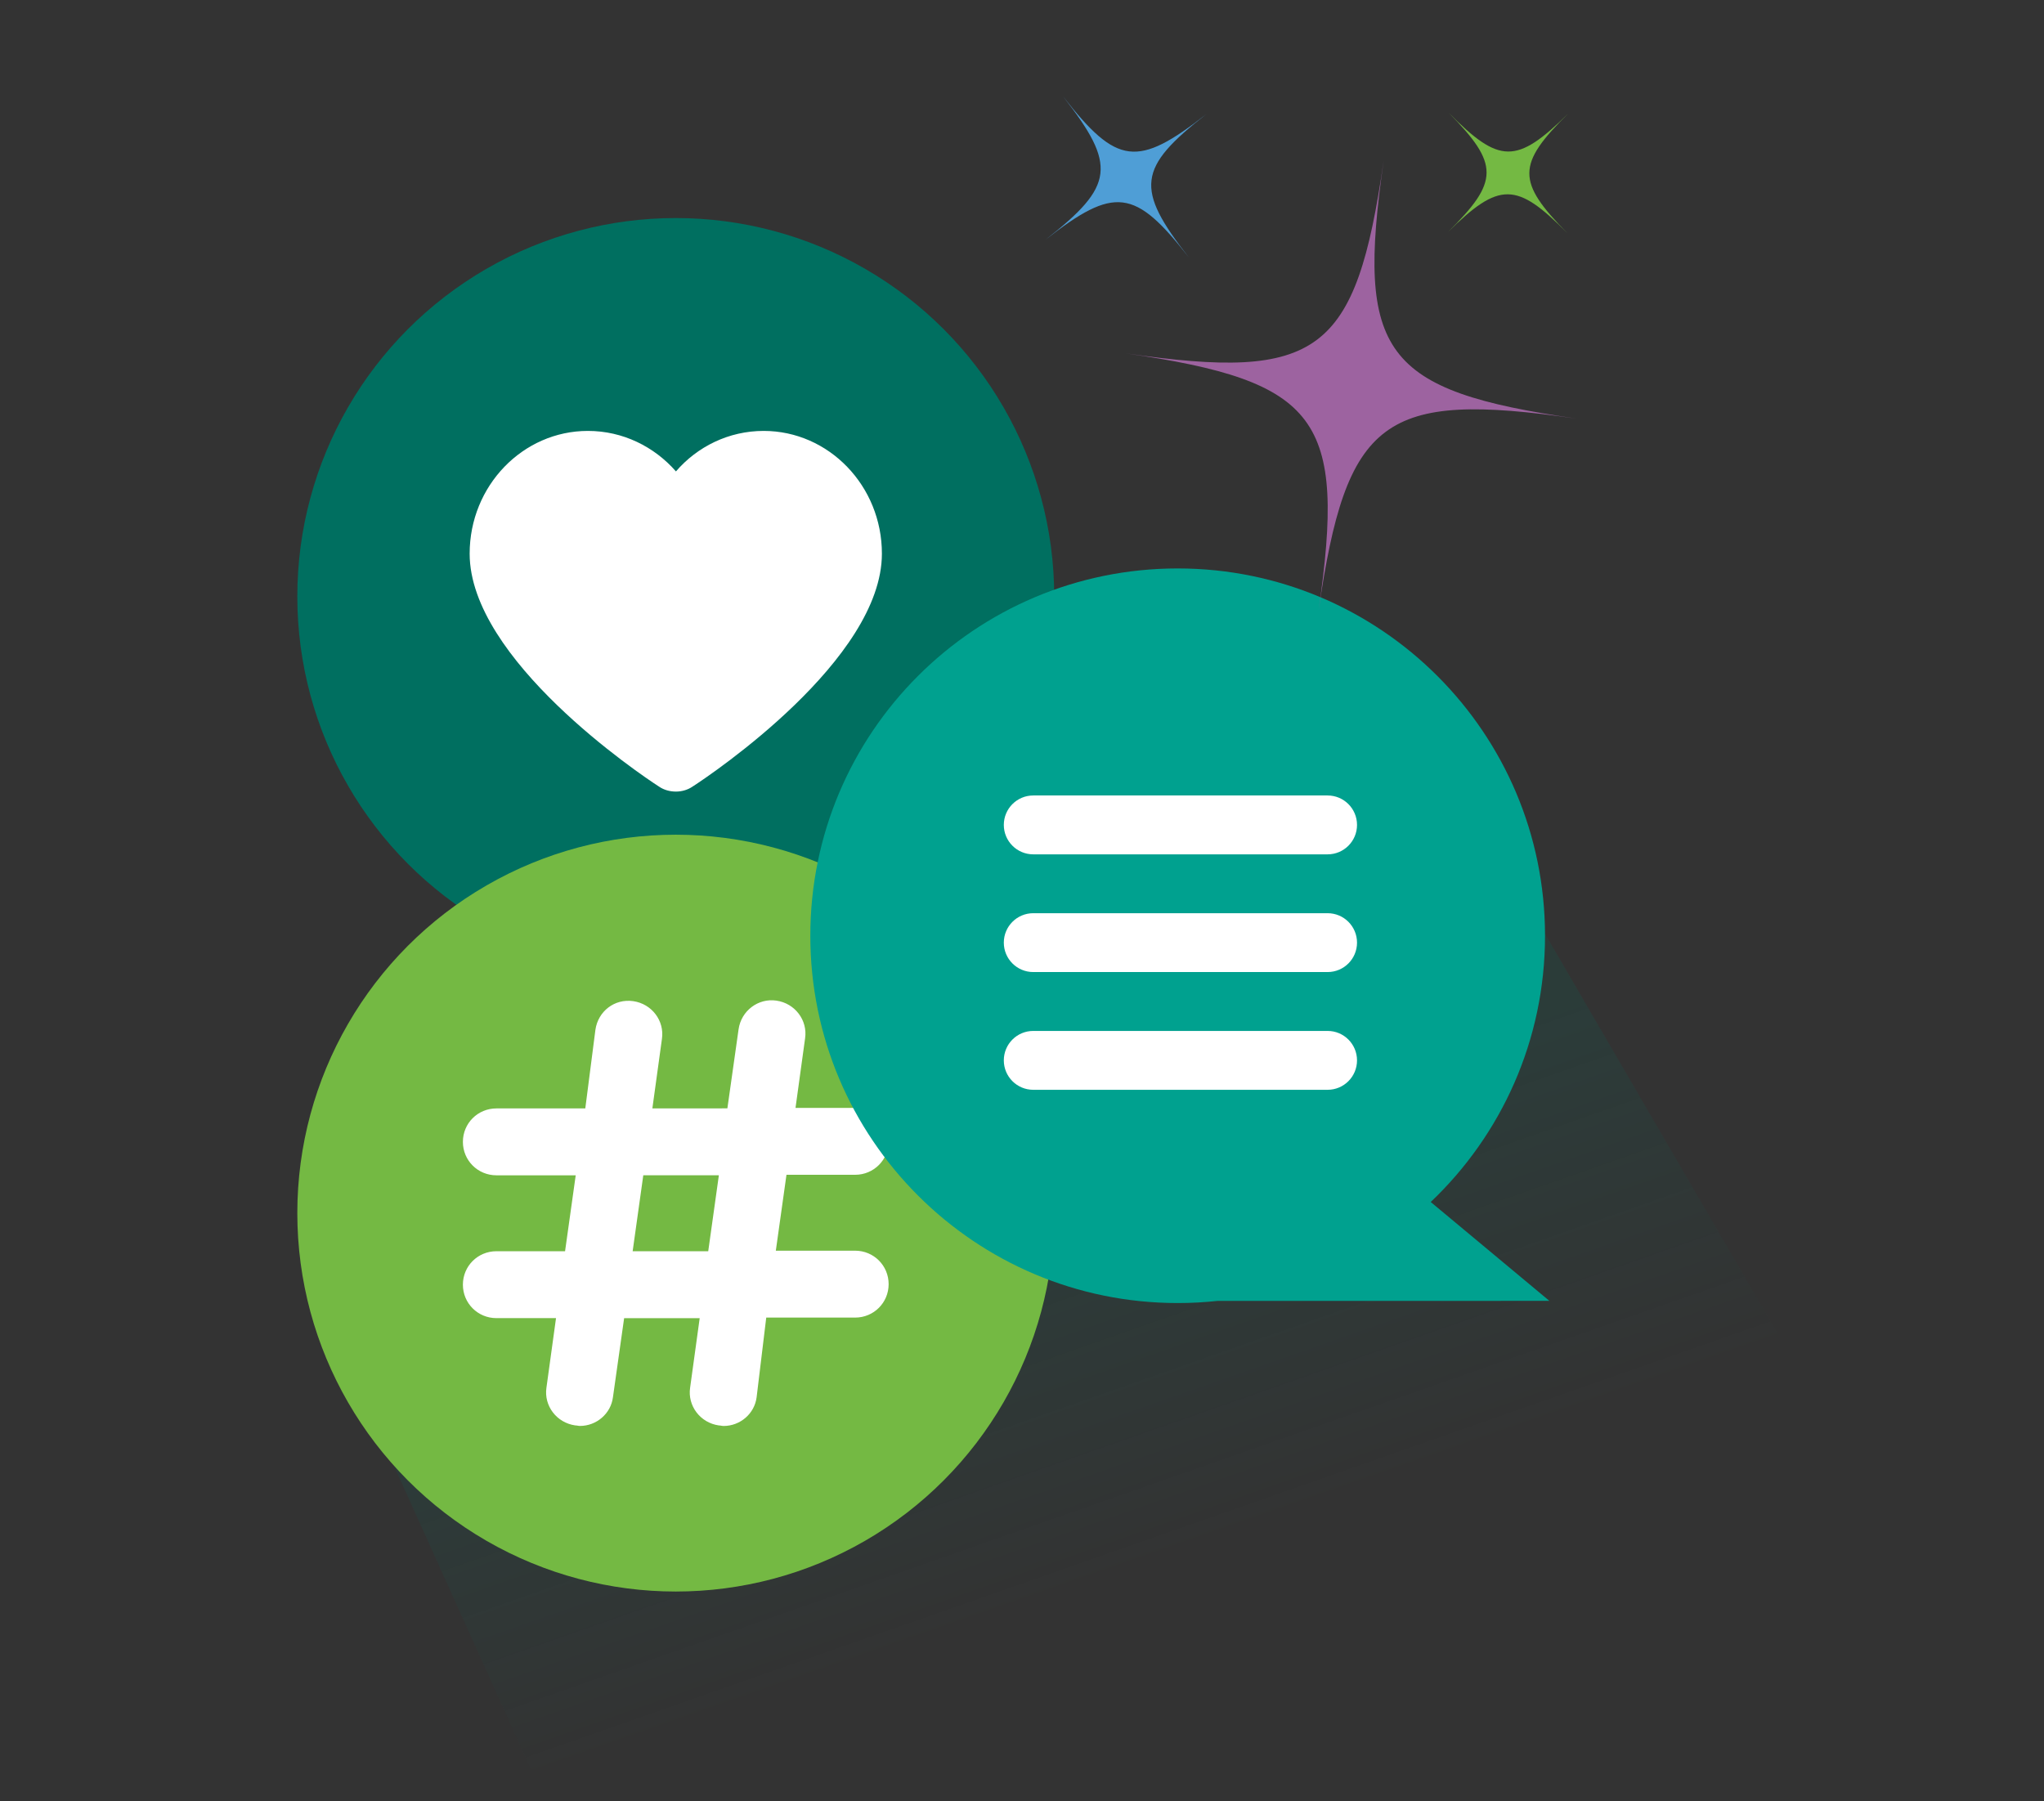
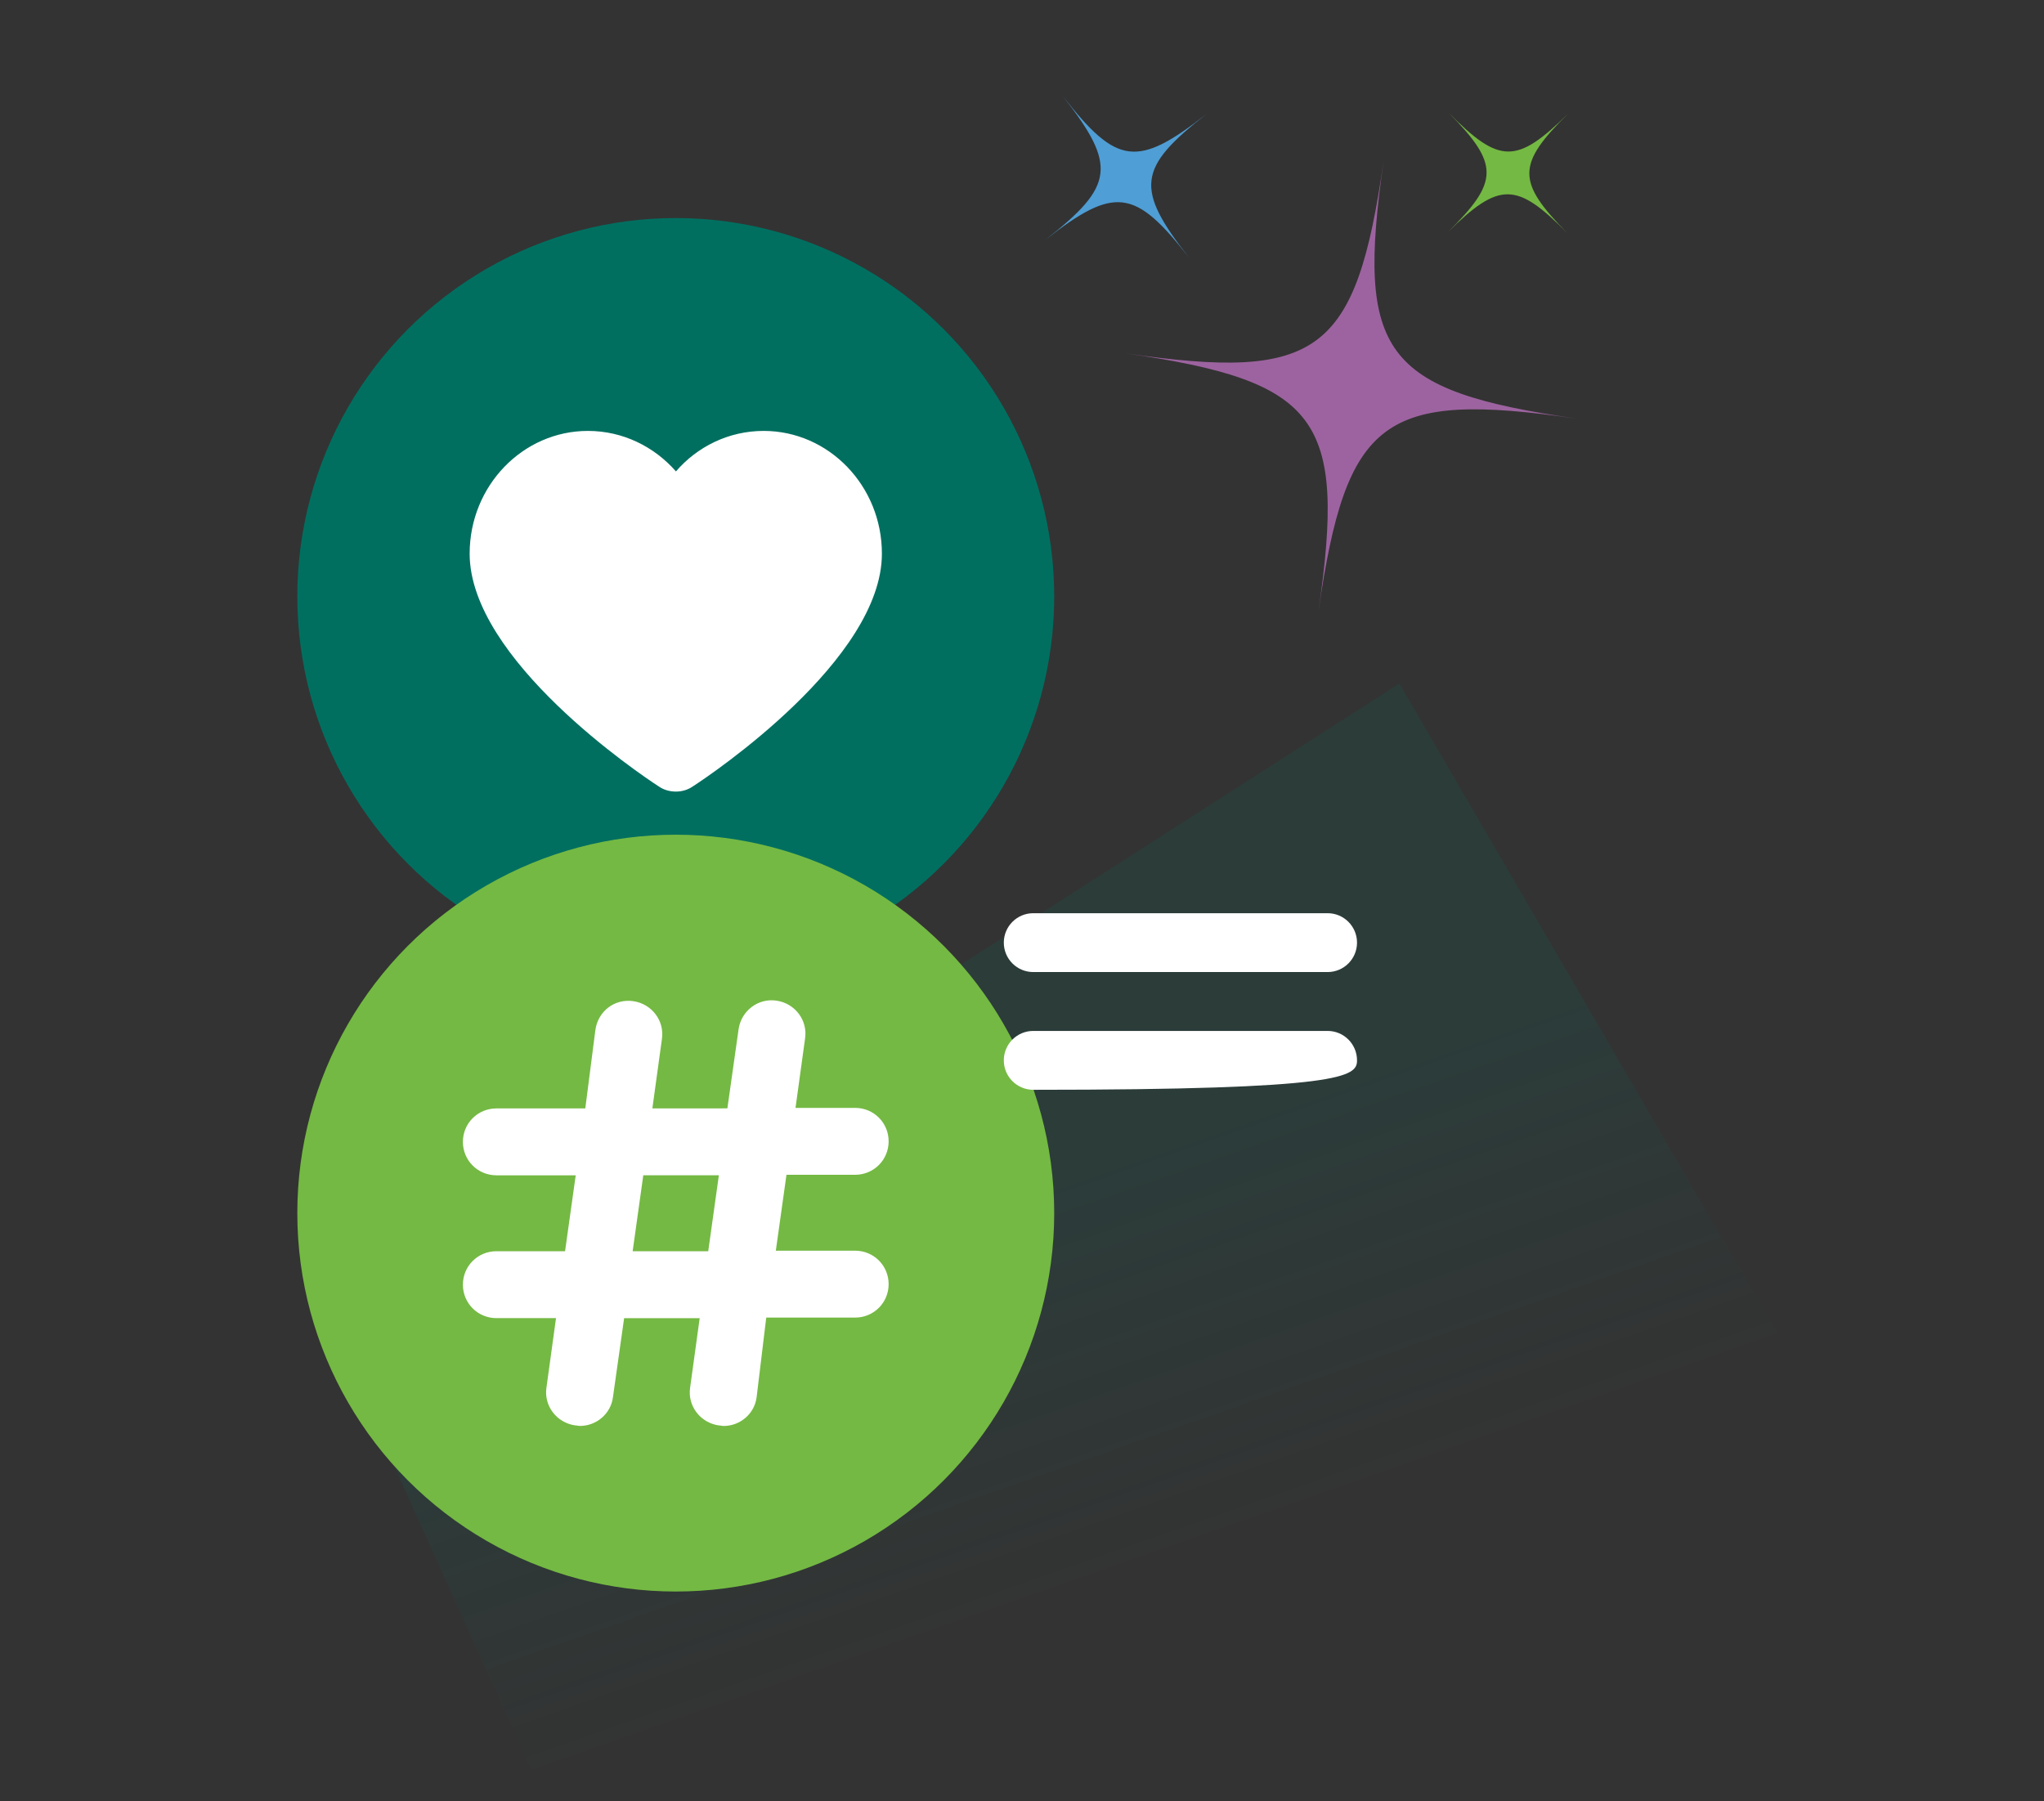
<svg xmlns="http://www.w3.org/2000/svg" width="118" height="104" viewBox="0 0 118 104" fill="none">
  <rect x="0" y="0" width="118" height="104" fill="#333333" stroke="none" />
  <path opacity="0.15" fill-rule="evenodd" clip-rule="evenodd" d="M30.642 102.143H117.265L80.785 39.464L19.964 78.464L30.642 102.143Z" fill="url(#paint0_linear_11812_12651)" />
  <circle cx="39.012" cy="34.437" r="21.848" fill="#006F60" />
  <path fill-rule="evenodd" clip-rule="evenodd" d="M33.939 24.879C30.181 24.879 27.113 28.05 27.113 31.965C27.113 38.072 36.916 44.687 38.041 45.412C38.332 45.612 38.677 45.702 39.022 45.702C39.348 45.702 39.693 45.612 39.984 45.412C41.109 44.687 50.912 38.072 50.912 31.965C50.912 28.05 47.844 24.879 44.086 24.879C42.071 24.879 40.256 25.785 39.022 27.217C37.769 25.785 35.954 24.879 33.939 24.879Z" fill="white" />
  <circle cx="39.012" cy="70.04" r="21.848" fill="#74B943" />
  <path d="M49.366 67.827C50.441 67.827 51.301 66.968 51.301 65.895C51.301 64.822 50.441 63.964 49.366 63.964H45.925L46.478 59.948C46.632 58.906 45.895 57.924 44.819 57.771C43.775 57.618 42.791 58.353 42.638 59.426L41.992 63.992L37.661 63.995L38.214 59.979C38.367 58.937 37.631 57.955 36.555 57.802C35.48 57.648 34.527 58.384 34.373 59.456L33.789 63.995H28.659C27.583 63.995 26.723 64.853 26.723 65.926C26.723 66.999 27.583 67.857 28.659 67.857H33.236L32.621 72.241L28.659 72.24C27.583 72.24 26.723 73.098 26.723 74.171C26.723 75.244 27.583 76.103 28.659 76.103H32.099L31.546 80.119C31.392 81.16 32.129 82.142 33.205 82.296C33.297 82.296 33.389 82.327 33.48 82.327C34.434 82.327 35.263 81.621 35.385 80.672L36.031 76.105H40.393L39.84 80.121C39.686 81.163 40.423 82.145 41.499 82.298C41.591 82.298 41.683 82.329 41.775 82.329C42.727 82.329 43.557 81.624 43.679 80.675L44.235 76.072H49.365C50.441 76.072 51.301 75.213 51.301 74.141C51.301 73.068 50.441 72.209 49.365 72.209L44.788 72.21L45.403 67.827L49.366 67.827ZM40.886 72.24H36.523L37.137 67.856H41.5L40.886 72.24Z" fill="white" />
-   <path d="M67.987 32.819C79.699 32.819 89.194 42.313 89.194 54.026C89.194 60.076 86.66 65.535 82.596 69.398L89.447 75.106L70.305 75.107C69.544 75.19 68.77 75.232 67.987 75.232C56.275 75.232 46.78 65.738 46.78 54.026C46.78 42.313 56.275 32.819 67.987 32.819Z" fill="#00A18F" />
-   <path d="M76.642 45.927H59.65C58.711 45.927 57.95 46.688 57.95 47.627C57.95 48.565 58.711 49.326 59.65 49.326H76.642C77.581 49.326 78.341 48.565 78.341 47.627C78.341 46.688 77.581 45.927 76.642 45.927Z" fill="white" />
  <path d="M76.642 52.724H59.65C58.711 52.724 57.95 53.485 57.95 54.423C57.95 55.362 58.711 56.122 59.65 56.122H76.642C77.581 56.122 78.341 55.362 78.341 54.423C78.341 53.485 77.581 52.724 76.642 52.724Z" fill="white" />
-   <path d="M76.642 59.521H59.65C58.711 59.521 57.95 60.282 57.95 61.221C57.95 62.159 58.711 62.92 59.65 62.92H76.642C77.581 62.92 78.341 62.159 78.341 61.221C78.341 60.282 77.581 59.521 76.642 59.521Z" fill="white" />
+   <path d="M76.642 59.521H59.65C58.711 59.521 57.95 60.282 57.95 61.221C57.95 62.159 58.711 62.92 59.65 62.92C77.581 62.92 78.341 62.159 78.341 61.221C78.341 60.282 77.581 59.521 76.642 59.521Z" fill="white" />
  <path d="M65 20.402C76.141 22.016 78.271 20.427 79.879 9.286C78.271 20.426 79.855 22.551 91 24.167C79.855 22.551 77.729 24.142 76.116 35.286C77.728 24.143 76.141 22.016 65 20.402Z" fill="#9D63A0" />
  <path d="M83.623 6.5C86.564 9.485 87.552 9.493 90.537 6.553C87.552 9.494 87.545 10.482 90.485 13.464C87.545 10.483 86.555 10.473 83.572 13.415C86.556 10.473 86.564 9.485 83.623 6.5Z" fill="#74B943" />
  <path d="M61.374 5.572C64.482 9.552 65.664 9.697 69.643 6.588C65.664 9.697 65.519 10.878 68.627 14.857C65.519 10.877 64.336 10.732 60.357 13.841C64.337 10.732 64.482 9.552 61.374 5.572Z" fill="#4F9ED6" />
  <defs>
    <linearGradient id="paint0_linear_11812_12651" x1="43.178" y1="74.75" x2="50.599" y2="95.927" gradientUnits="userSpaceOnUse">
      <stop stop-color="#006F60" />
      <stop offset="1" stop-color="#006F60" stop-opacity="0" />
    </linearGradient>
  </defs>
</svg>